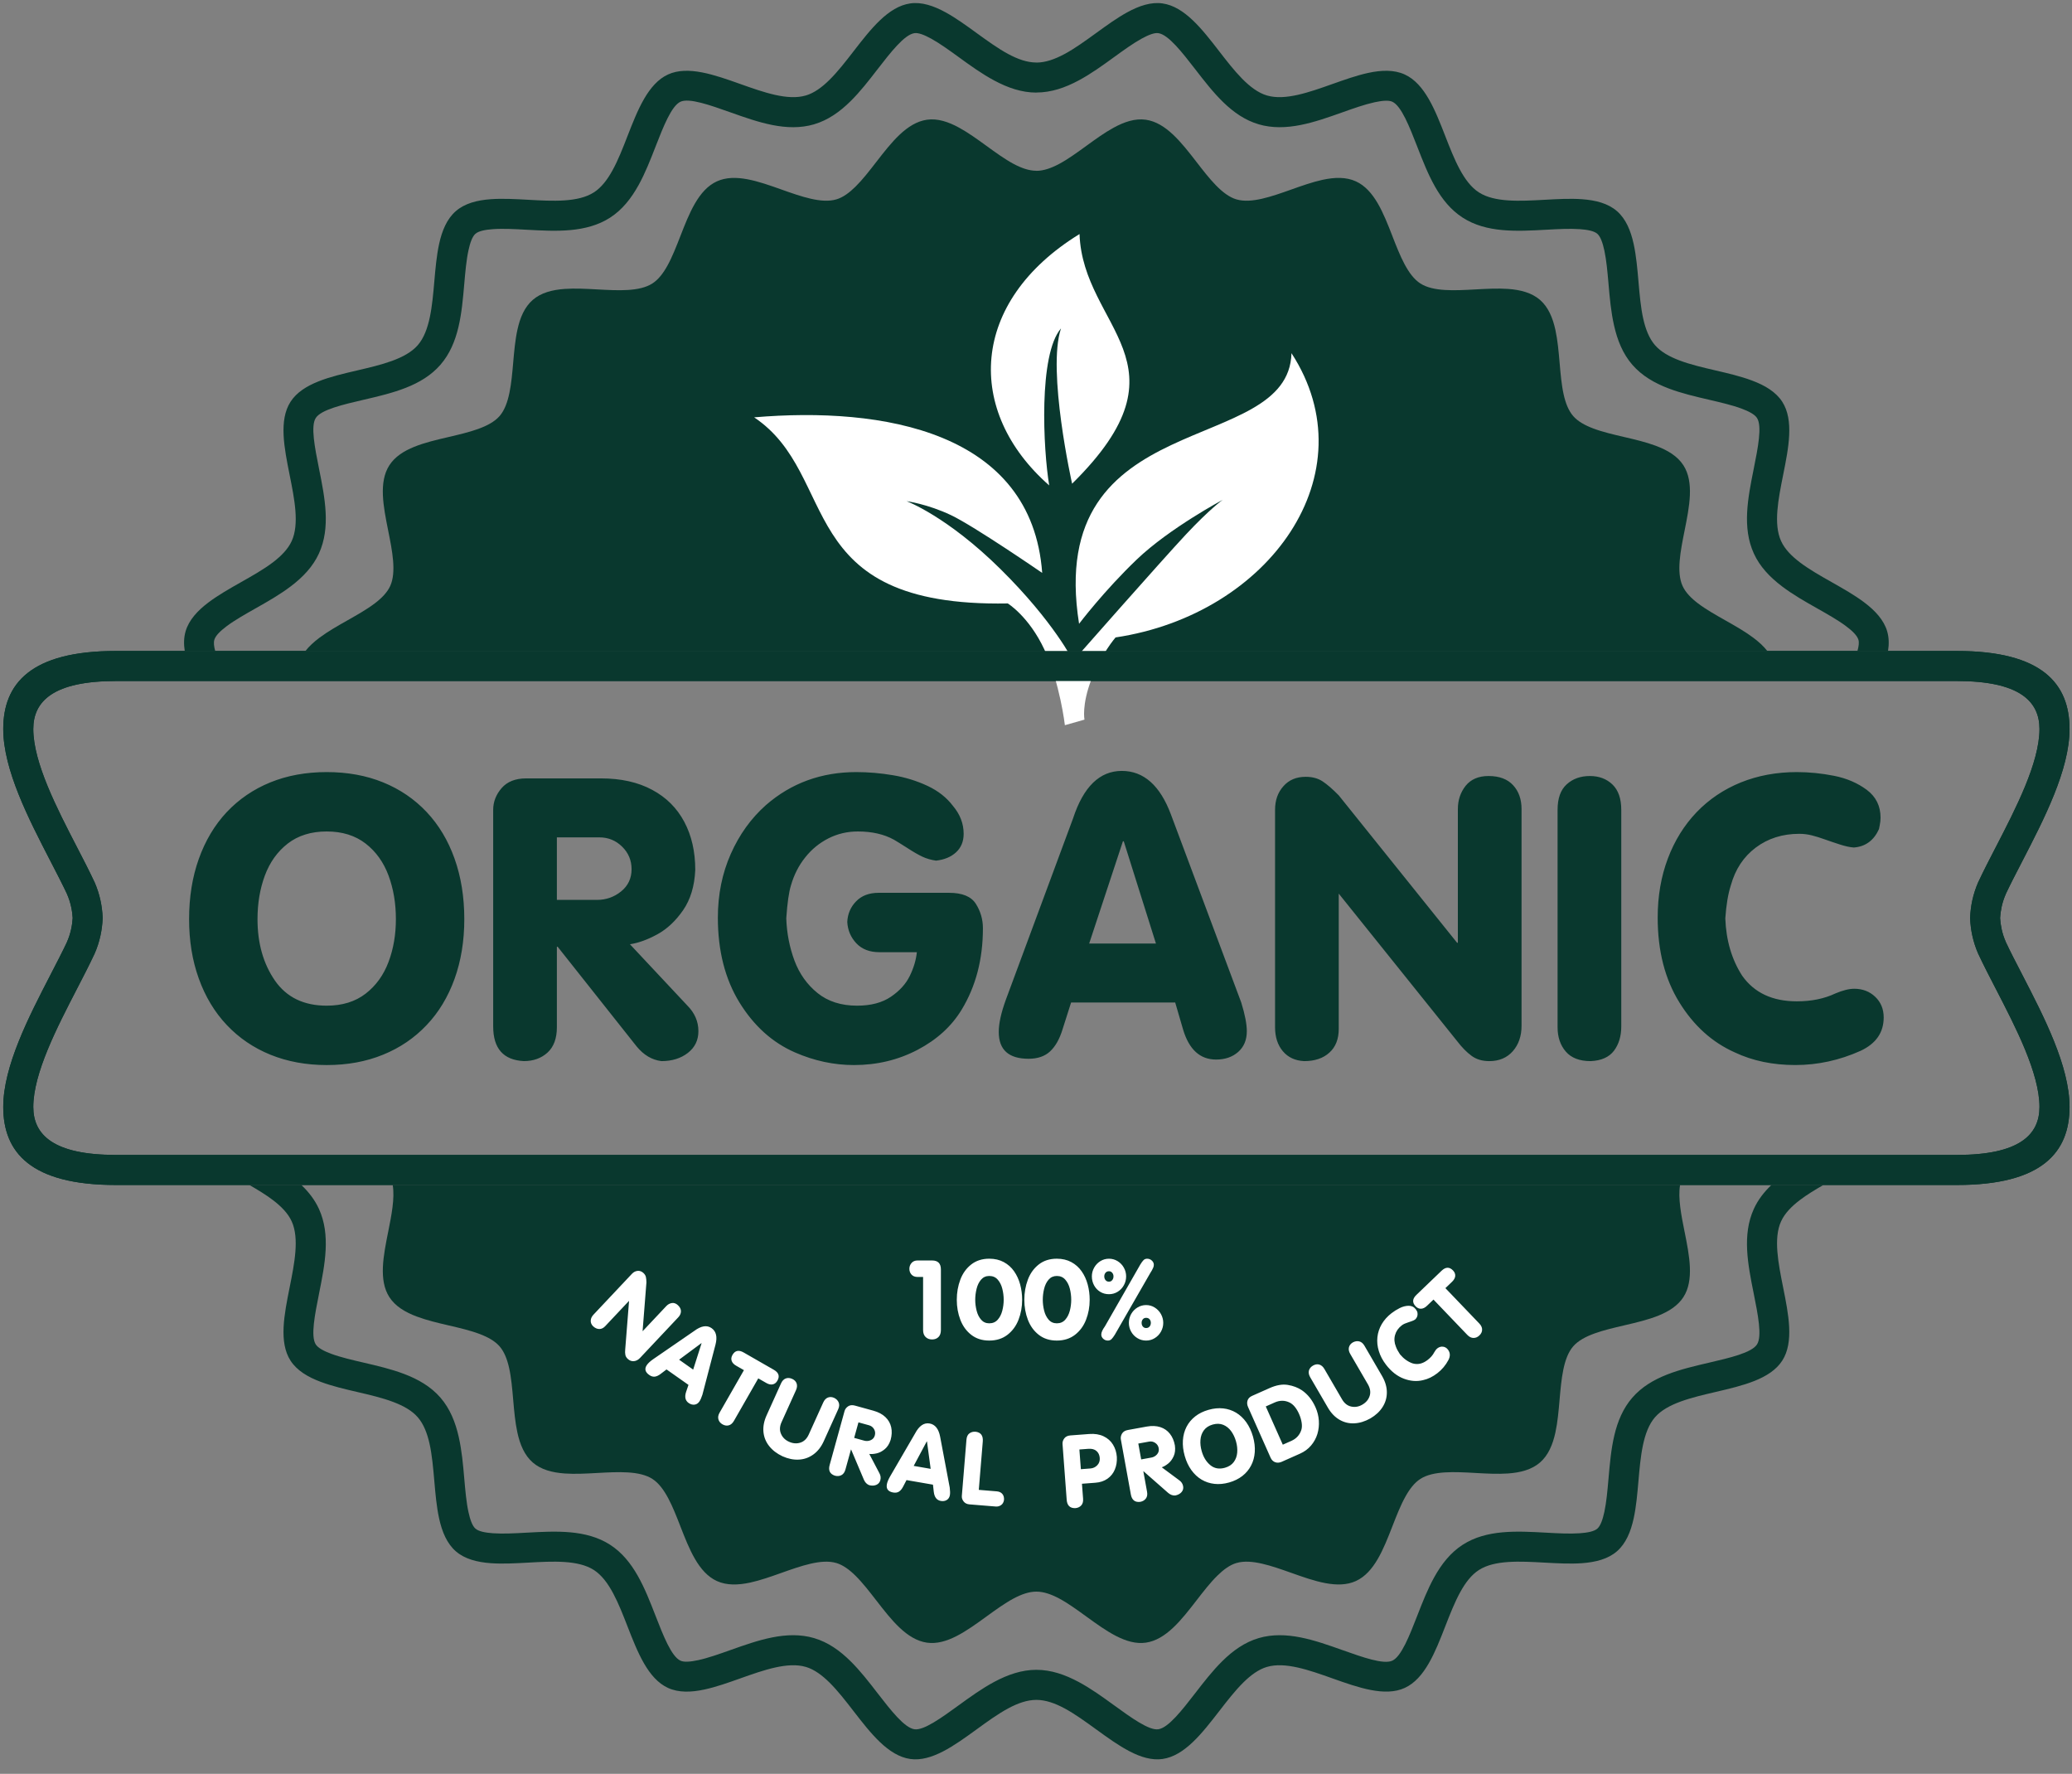
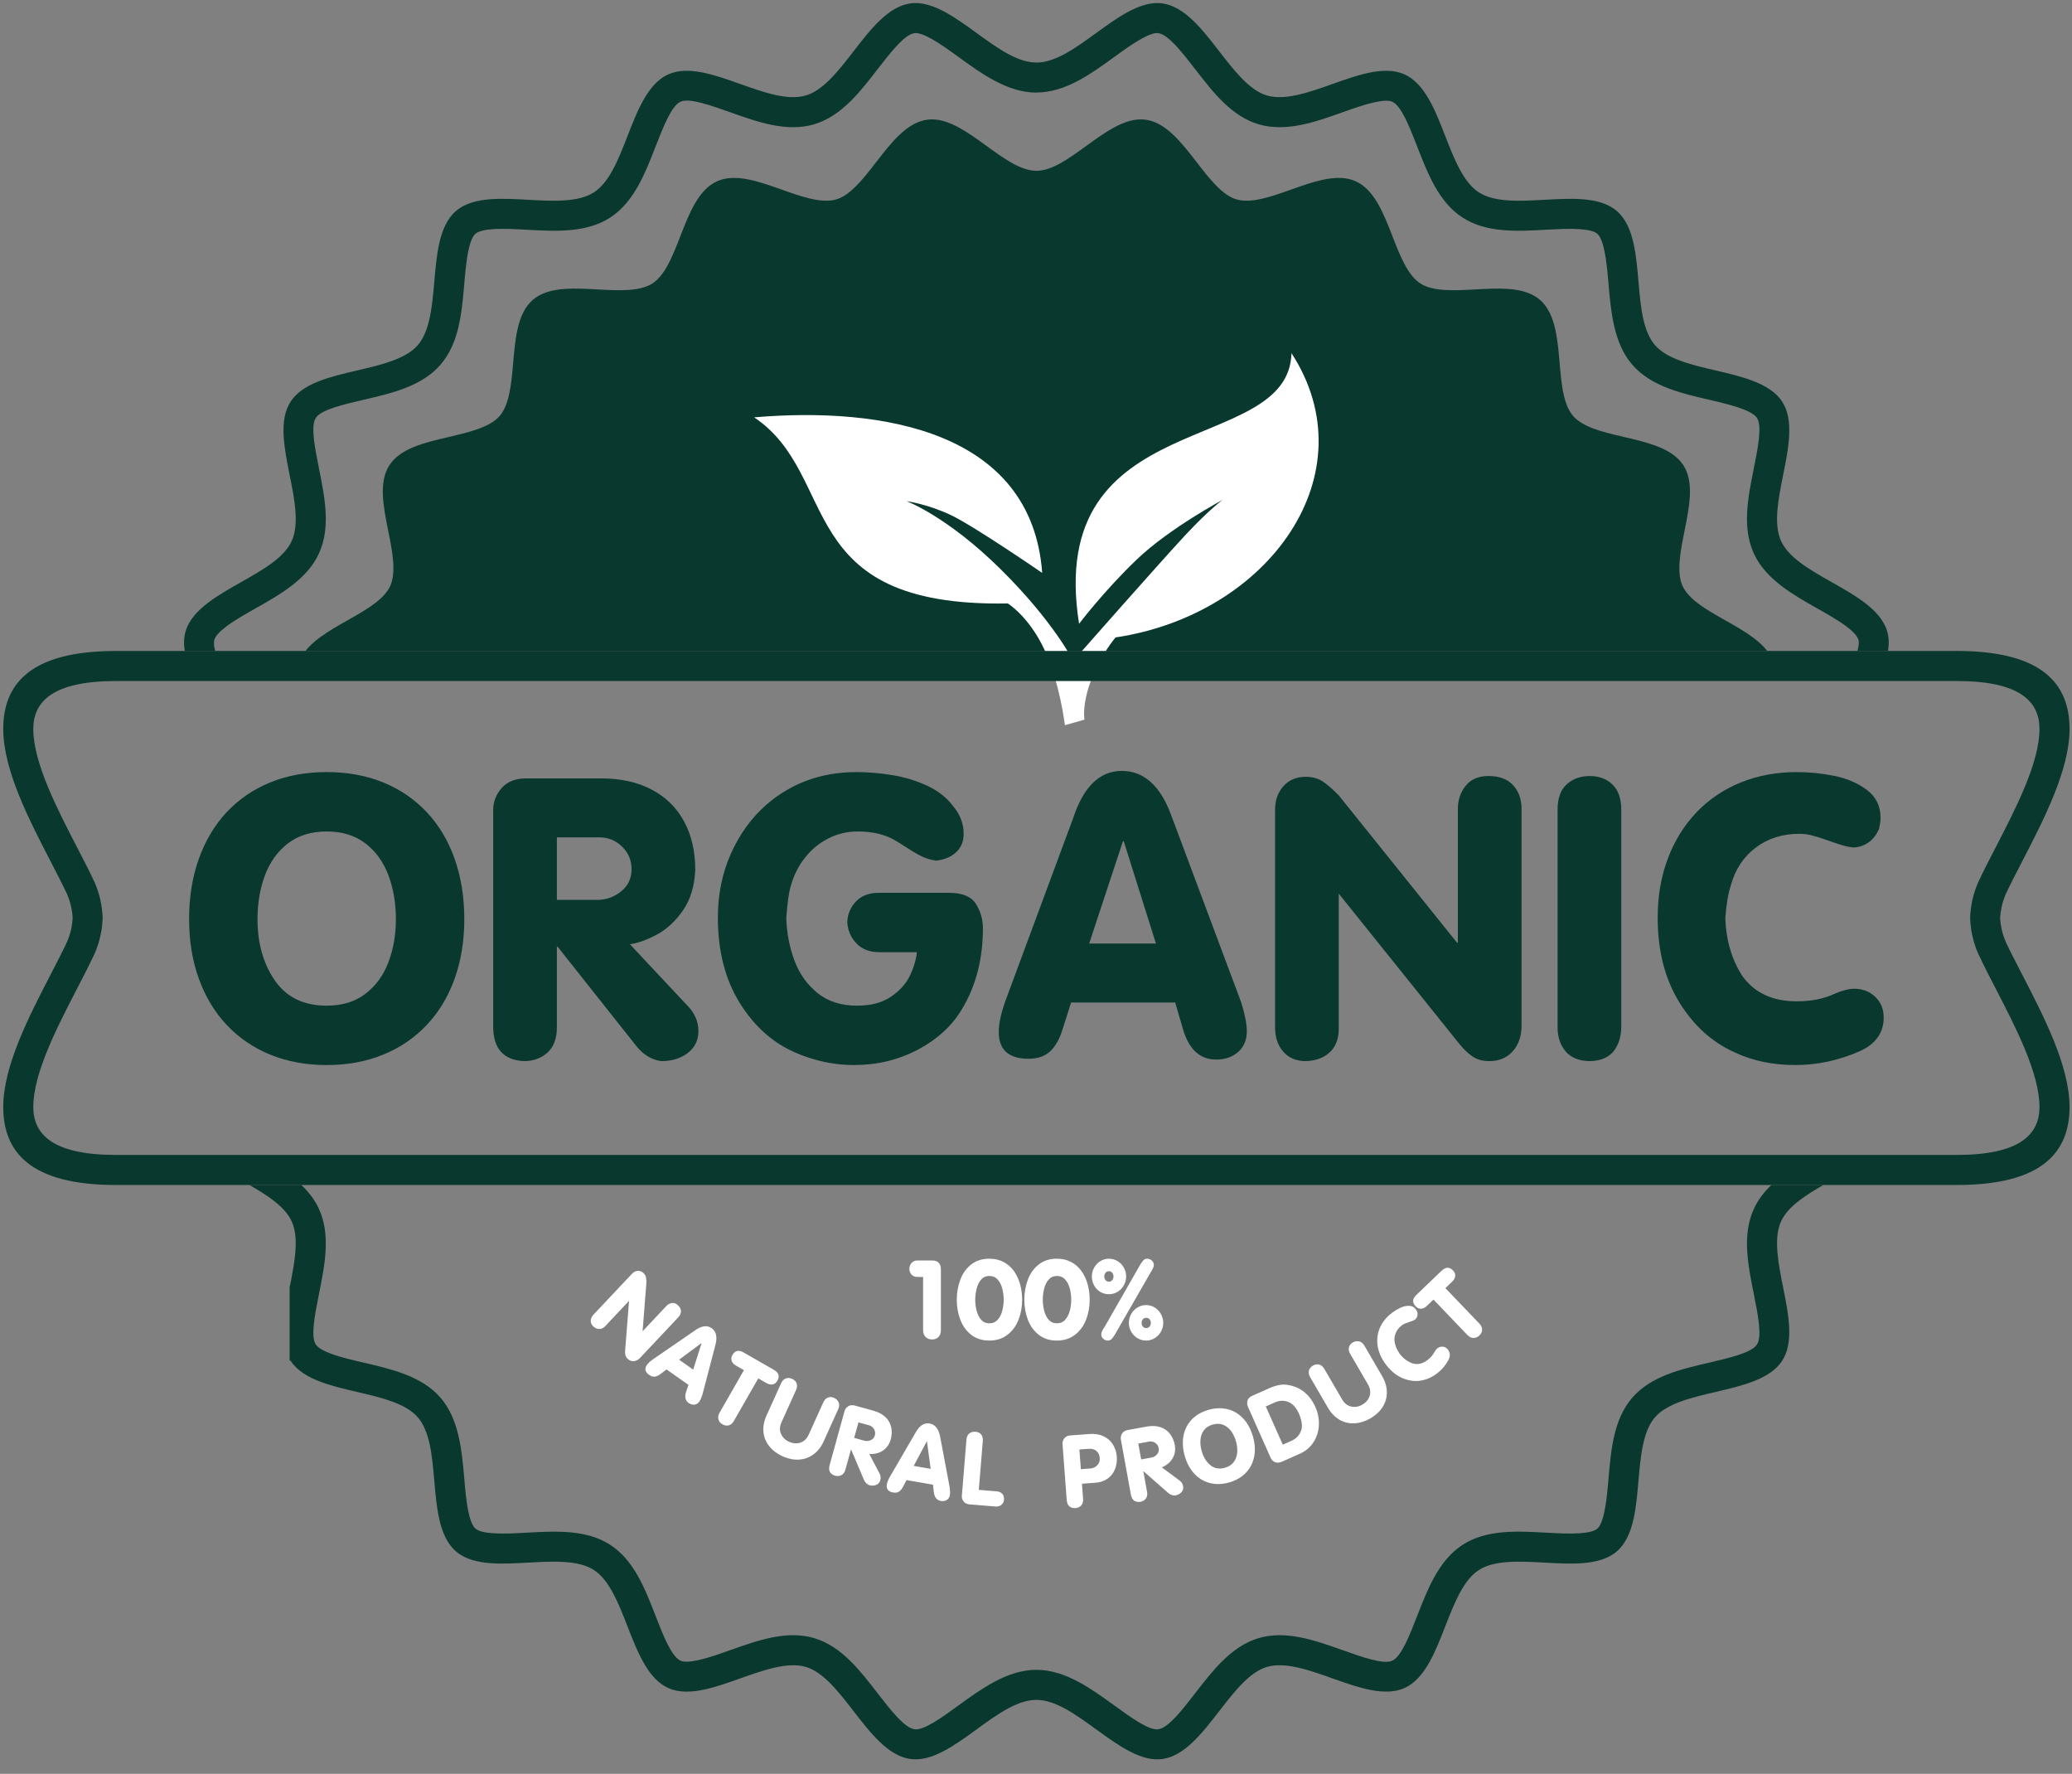
<svg xmlns="http://www.w3.org/2000/svg" fill="none" viewBox="0 0 118 101" height="101" width="118">
  <rect x="0" y="0" width="118" height="101" fill="#808080" stroke="none" />
-   <path fill="#09382E" d="M17.162 67.471C17.579 67.867 17.926 68.313 18.163 68.831C18.84 70.309 18.501 72.001 18.173 73.637L18.172 73.637V73.637L18.172 73.641V73.645C17.932 74.844 17.683 76.084 17.983 76.549C18.115 76.753 18.444 76.927 18.869 77.085C19.387 77.278 20.061 77.435 20.725 77.589C21.499 77.769 22.286 77.953 23.02 78.232C23.819 78.536 24.538 78.95 25.084 79.579C25.628 80.207 25.936 80.979 26.125 81.817C26.302 82.602 26.372 83.399 26.44 84.183C26.498 84.854 26.558 85.537 26.678 86.088C26.774 86.531 26.899 86.882 27.078 87.038C27.258 87.194 27.621 87.267 28.072 87.3C28.645 87.341 29.324 87.304 29.991 87.267H29.994H29.995V87.267C31.661 87.175 33.385 87.08 34.745 87.955C36.097 88.827 36.722 90.43 37.326 91.981L37.327 91.984L37.328 91.987C37.775 93.134 38.237 94.319 38.754 94.556C38.964 94.652 39.332 94.619 39.773 94.523C40.328 94.402 40.967 94.175 41.595 93.952L41.598 93.951C43.175 93.391 44.804 92.813 46.367 93.271L46.366 93.272C47.157 93.504 47.827 93.983 48.432 94.579C48.988 95.127 49.48 95.762 49.962 96.387L49.966 96.392C50.723 97.37 51.505 98.379 52.079 98.461C52.611 98.537 53.626 97.801 54.606 97.09L54.606 97.09C55.25 96.623 55.905 96.148 56.622 95.763C57.389 95.353 58.184 95.076 59.022 95.076C59.86 95.076 60.655 95.353 61.422 95.763C62.14 96.147 62.794 96.623 63.438 97.09L63.439 97.09C64.42 97.802 65.434 98.537 65.965 98.461C66.54 98.379 67.321 97.37 68.078 96.392L68.082 96.387C68.565 95.762 69.057 95.127 69.613 94.579C70.218 93.983 70.888 93.504 71.678 93.272L71.678 93.271C73.24 92.813 74.87 93.391 76.446 93.951L76.45 93.952V93.952H76.451C77.602 94.361 78.792 94.784 79.291 94.556C79.807 94.319 80.269 93.134 80.716 91.987L80.717 91.984C81.005 91.245 81.298 90.493 81.679 89.805C82.094 89.057 82.605 88.404 83.3 87.956C84.659 87.08 86.382 87.175 88.049 87.267V87.267H88.051H88.054C88.721 87.304 89.399 87.341 89.972 87.3C90.424 87.268 90.787 87.194 90.967 87.038C91.146 86.882 91.271 86.532 91.367 86.089C91.487 85.537 91.546 84.854 91.605 84.183V84.183C91.749 82.522 91.899 80.804 92.96 79.58C94.02 78.359 95.697 77.968 97.318 77.59H97.32V77.59H97.32C98.518 77.311 99.757 77.022 100.061 76.549C100.361 76.084 100.112 74.842 99.872 73.642L99.875 73.641L99.874 73.637H99.871C99.543 72.001 99.205 70.31 99.882 68.831C100.118 68.312 100.466 67.867 100.882 67.471H103.841C103.362 67.746 102.898 68.028 102.507 68.325C102.032 68.686 101.642 69.081 101.433 69.539C100.99 70.508 101.274 71.928 101.549 73.303L101.548 73.303L101.55 73.308C101.857 74.84 102.174 76.423 101.499 77.472C100.817 78.529 99.236 78.898 97.708 79.254L97.707 79.255H97.705L97.706 79.255C96.347 79.572 94.942 79.899 94.251 80.696C93.556 81.498 93.43 82.937 93.309 84.33V84.33C93.246 85.051 93.183 85.785 93.038 86.45C92.87 87.223 92.589 87.89 92.083 88.329C91.58 88.765 90.881 88.948 90.093 89.005C89.427 89.053 88.687 89.012 87.96 88.972L87.959 88.972H87.956C86.561 88.895 85.119 88.816 84.222 89.394C83.797 89.668 83.46 90.111 83.17 90.635C82.846 91.219 82.575 91.915 82.308 92.599L82.307 92.602C81.736 94.068 81.145 95.582 79.999 96.107C78.869 96.624 77.351 96.085 75.882 95.564L75.883 95.564H75.881L75.878 95.562C74.556 95.093 73.188 94.608 72.159 94.909H72.156C71.679 95.049 71.234 95.377 70.809 95.796C70.335 96.264 69.88 96.852 69.433 97.43L69.428 97.436C68.462 98.684 67.463 99.974 66.206 100.153C64.991 100.327 63.692 99.385 62.436 98.474L62.435 98.474C61.825 98.031 61.205 97.581 60.62 97.268C60.084 96.981 59.548 96.788 59.022 96.788C58.495 96.788 57.96 96.981 57.424 97.268C56.839 97.581 56.218 98.031 55.609 98.474L55.609 98.474C54.353 99.385 53.055 100.327 51.838 100.153C50.581 99.973 49.582 98.684 48.616 97.436L48.611 97.43C48.164 96.852 47.709 96.264 47.235 95.796C46.81 95.378 46.365 95.049 45.888 94.909H45.885C44.856 94.608 43.488 95.093 42.166 95.562L42.162 95.564C41.48 95.806 40.787 96.052 40.133 96.194C39.366 96.362 38.648 96.383 38.044 96.107C36.898 95.582 36.308 94.068 35.736 92.602L35.735 92.599L35.734 92.597C35.23 91.303 34.709 89.965 33.822 89.393C32.925 88.816 31.482 88.895 30.088 88.972H30.084H30.084V88.972C29.357 89.013 28.617 89.053 27.951 89.005C27.163 88.948 26.464 88.765 25.961 88.329C25.455 87.89 25.174 87.223 25.006 86.45C24.861 85.785 24.797 85.052 24.735 84.331C24.67 83.587 24.604 82.831 24.46 82.192C24.327 81.605 24.127 81.082 23.793 80.697C23.463 80.316 22.974 80.045 22.411 79.831C21.782 79.591 21.053 79.421 20.337 79.255C19.636 79.092 18.924 78.926 18.273 78.683C17.528 78.406 16.907 78.033 16.545 77.472C15.87 76.425 16.187 74.842 16.493 73.312H16.494L16.494 73.311L16.495 73.307V73.303C16.77 71.929 17.054 70.509 16.611 69.54C16.402 69.082 16.012 68.686 15.537 68.326C15.146 68.029 14.681 67.747 14.203 67.471H17.162V67.471Z" />
+   <path fill="#09382E" d="M17.162 67.471C17.579 67.867 17.926 68.313 18.163 68.831C18.84 70.309 18.501 72.001 18.173 73.637L18.172 73.637V73.637L18.172 73.641V73.645C17.932 74.844 17.683 76.084 17.983 76.549C18.115 76.753 18.444 76.927 18.869 77.085C19.387 77.278 20.061 77.435 20.725 77.589C21.499 77.769 22.286 77.953 23.02 78.232C23.819 78.536 24.538 78.95 25.084 79.579C25.628 80.207 25.936 80.979 26.125 81.817C26.302 82.602 26.372 83.399 26.44 84.183C26.498 84.854 26.558 85.537 26.678 86.088C26.774 86.531 26.899 86.882 27.078 87.038C27.258 87.194 27.621 87.267 28.072 87.3C28.645 87.341 29.324 87.304 29.991 87.267H29.994H29.995V87.267C31.661 87.175 33.385 87.08 34.745 87.955C36.097 88.827 36.722 90.43 37.326 91.981L37.327 91.984L37.328 91.987C37.775 93.134 38.237 94.319 38.754 94.556C38.964 94.652 39.332 94.619 39.773 94.523C40.328 94.402 40.967 94.175 41.595 93.952L41.598 93.951C43.175 93.391 44.804 92.813 46.367 93.271L46.366 93.272C47.157 93.504 47.827 93.983 48.432 94.579C48.988 95.127 49.48 95.762 49.962 96.387L49.966 96.392C50.723 97.37 51.505 98.379 52.079 98.461C52.611 98.537 53.626 97.801 54.606 97.09L54.606 97.09C55.25 96.623 55.905 96.148 56.622 95.763C57.389 95.353 58.184 95.076 59.022 95.076C59.86 95.076 60.655 95.353 61.422 95.763C62.14 96.147 62.794 96.623 63.438 97.09L63.439 97.09C64.42 97.802 65.434 98.537 65.965 98.461C66.54 98.379 67.321 97.37 68.078 96.392L68.082 96.387C68.565 95.762 69.057 95.127 69.613 94.579C70.218 93.983 70.888 93.504 71.678 93.272L71.678 93.271C73.24 92.813 74.87 93.391 76.446 93.951L76.45 93.952V93.952H76.451C77.602 94.361 78.792 94.784 79.291 94.556C79.807 94.319 80.269 93.134 80.716 91.987L80.717 91.984C81.005 91.245 81.298 90.493 81.679 89.805C82.094 89.057 82.605 88.404 83.3 87.956C84.659 87.08 86.382 87.175 88.049 87.267V87.267H88.051H88.054C88.721 87.304 89.399 87.341 89.972 87.3C90.424 87.268 90.787 87.194 90.967 87.038C91.146 86.882 91.271 86.532 91.367 86.089C91.487 85.537 91.546 84.854 91.605 84.183V84.183C91.749 82.522 91.899 80.804 92.96 79.58C94.02 78.359 95.697 77.968 97.318 77.59H97.32V77.59H97.32C98.518 77.311 99.757 77.022 100.061 76.549C100.361 76.084 100.112 74.842 99.872 73.642L99.875 73.641L99.874 73.637H99.871C99.543 72.001 99.205 70.31 99.882 68.831C100.118 68.312 100.466 67.867 100.882 67.471H103.841C103.362 67.746 102.898 68.028 102.507 68.325C102.032 68.686 101.642 69.081 101.433 69.539C100.99 70.508 101.274 71.928 101.549 73.303L101.548 73.303L101.55 73.308C101.857 74.84 102.174 76.423 101.499 77.472C100.817 78.529 99.236 78.898 97.708 79.254L97.707 79.255H97.705L97.706 79.255C96.347 79.572 94.942 79.899 94.251 80.696C93.556 81.498 93.43 82.937 93.309 84.33V84.33C93.246 85.051 93.183 85.785 93.038 86.45C92.87 87.223 92.589 87.89 92.083 88.329C91.58 88.765 90.881 88.948 90.093 89.005C89.427 89.053 88.687 89.012 87.96 88.972L87.959 88.972H87.956C86.561 88.895 85.119 88.816 84.222 89.394C83.797 89.668 83.46 90.111 83.17 90.635C82.846 91.219 82.575 91.915 82.308 92.599L82.307 92.602C81.736 94.068 81.145 95.582 79.999 96.107C78.869 96.624 77.351 96.085 75.882 95.564L75.883 95.564H75.881L75.878 95.562C74.556 95.093 73.188 94.608 72.159 94.909H72.156C71.679 95.049 71.234 95.377 70.809 95.796C70.335 96.264 69.88 96.852 69.433 97.43L69.428 97.436C68.462 98.684 67.463 99.974 66.206 100.153C64.991 100.327 63.692 99.385 62.436 98.474L62.435 98.474C61.825 98.031 61.205 97.581 60.62 97.268C60.084 96.981 59.548 96.788 59.022 96.788C58.495 96.788 57.96 96.981 57.424 97.268C56.839 97.581 56.218 98.031 55.609 98.474L55.609 98.474C54.353 99.385 53.055 100.327 51.838 100.153C50.581 99.973 49.582 98.684 48.616 97.436L48.611 97.43C48.164 96.852 47.709 96.264 47.235 95.796C46.81 95.378 46.365 95.049 45.888 94.909H45.885C44.856 94.608 43.488 95.093 42.166 95.562L42.162 95.564C41.48 95.806 40.787 96.052 40.133 96.194C39.366 96.362 38.648 96.383 38.044 96.107C36.898 95.582 36.308 94.068 35.736 92.602L35.735 92.599L35.734 92.597C35.23 91.303 34.709 89.965 33.822 89.393C32.925 88.816 31.482 88.895 30.088 88.972H30.084H30.084V88.972C29.357 89.013 28.617 89.053 27.951 89.005C27.163 88.948 26.464 88.765 25.961 88.329C25.455 87.89 25.174 87.223 25.006 86.45C24.861 85.785 24.797 85.052 24.735 84.331C24.67 83.587 24.604 82.831 24.46 82.192C24.327 81.605 24.127 81.082 23.793 80.697C23.463 80.316 22.974 80.045 22.411 79.831C21.782 79.591 21.053 79.421 20.337 79.255C19.636 79.092 18.924 78.926 18.273 78.683C17.528 78.406 16.907 78.033 16.545 77.472H16.494L16.494 73.311L16.495 73.307V73.303C16.77 71.929 17.054 70.509 16.611 69.54C16.402 69.082 16.012 68.686 15.537 68.326C15.146 68.029 14.681 67.747 14.203 67.471H17.162V67.471Z" />
  <path fill="#09382E" d="M17.983 23.798C17.683 24.263 17.931 25.501 18.171 26.7L18.168 26.7L18.169 26.706L18.172 26.709L18.173 26.711L18.173 26.71C18.501 28.347 18.84 30.038 18.163 31.516C17.82 32.265 17.248 32.862 16.567 33.379C15.935 33.859 15.24 34.252 14.558 34.638C13.966 34.973 13.364 35.313 12.912 35.652C12.546 35.926 12.277 36.19 12.207 36.428L12.206 36.428C12.16 36.59 12.184 36.809 12.256 37.066H10.522C10.46 36.678 10.466 36.303 10.569 35.95V35.947C10.758 35.302 11.251 34.766 11.889 34.288C12.441 33.875 13.084 33.511 13.715 33.154C14.359 32.79 15.014 32.419 15.538 32.022C16.012 31.661 16.402 31.266 16.612 30.807C17.055 29.84 16.771 28.419 16.495 27.045V27.041L16.494 27.037L16.497 27.036L16.496 27.034H16.493C16.187 25.504 15.87 23.923 16.546 22.876C17.227 21.818 18.808 21.449 20.336 21.093L20.337 21.093H20.339V21.092C21.698 20.776 23.102 20.448 23.794 19.651C24.488 18.85 24.614 17.41 24.735 16.018L24.735 16.017C24.798 15.296 24.862 14.562 25.006 13.897C25.174 13.124 25.456 12.457 25.962 12.019C26.465 11.582 27.163 11.399 27.952 11.342C28.618 11.294 29.357 11.335 30.084 11.375L30.09 11.376C31.484 11.452 32.925 11.531 33.822 10.953C34.247 10.68 34.584 10.236 34.874 9.713C35.199 9.128 35.47 8.432 35.736 7.748L35.737 7.745C36.308 6.28 36.899 4.765 38.045 4.24C39.175 3.723 40.693 4.262 42.161 4.783L42.163 4.785L42.163 4.784L42.166 4.785C43.489 5.255 44.856 5.74 45.885 5.438H45.888C46.365 5.298 46.81 4.97 47.235 4.551C47.71 4.083 48.165 3.495 48.612 2.918L48.617 2.911C49.583 1.663 50.581 0.374 51.838 0.195C52.486 0.102 53.165 0.326 53.852 0.703C54.44 1.025 55.029 1.453 55.609 1.874C56.219 2.316 56.839 2.766 57.424 3.079C57.96 3.366 58.495 3.56 59.022 3.56V3.563C59.544 3.563 60.08 3.368 60.62 3.079C61.205 2.766 61.825 2.316 62.435 1.874C63.015 1.453 63.605 1.025 64.192 0.703C64.879 0.326 65.558 0.102 66.206 0.195C67.463 0.374 68.463 1.665 69.43 2.914L69.432 2.918L69.432 2.918L69.433 2.919C70.28 4.013 71.155 5.145 72.156 5.438H72.159C73.188 5.74 74.556 5.254 75.878 4.785L75.881 4.784C76.563 4.542 77.257 4.296 77.91 4.153C78.677 3.986 79.395 3.965 79.999 4.241C81.144 4.765 81.735 6.277 82.305 7.741L82.307 7.741L82.308 7.745V7.748L82.309 7.752C82.814 9.046 83.335 10.383 84.222 10.954C85.119 11.532 86.561 11.453 87.956 11.376H87.959H87.96C88.687 11.336 89.426 11.294 90.093 11.343C90.881 11.399 91.58 11.582 92.083 12.019C92.589 12.458 92.87 13.125 93.038 13.898C93.183 14.563 93.247 15.296 93.31 16.017C93.374 16.761 93.44 17.517 93.584 18.156C93.717 18.743 93.917 19.266 94.251 19.651C94.581 20.032 95.07 20.303 95.633 20.517C96.262 20.757 96.991 20.927 97.707 21.093C98.408 21.256 99.12 21.422 99.771 21.665C100.516 21.942 101.137 22.315 101.499 22.876C102.174 23.924 101.858 25.505 101.551 27.035L101.55 27.041L101.549 27.046C101.274 28.42 100.99 29.84 101.433 30.808C101.642 31.267 102.032 31.662 102.507 32.022C103.03 32.42 103.685 32.791 104.329 33.155C104.961 33.512 105.604 33.876 106.155 34.289C106.793 34.767 107.286 35.303 107.475 35.947V35.95C107.578 36.301 107.585 36.676 107.523 37.066H105.781C105.855 36.805 105.883 36.585 105.838 36.428L105.837 36.428C105.767 36.19 105.498 35.926 105.132 35.653C104.681 35.314 104.078 34.974 103.487 34.639C102.804 34.253 102.109 33.86 101.477 33.38C100.796 32.862 100.224 32.266 99.882 31.517C99.205 30.039 99.543 28.348 99.871 26.712L99.872 26.707L99.873 26.701C100.113 25.503 100.361 24.264 100.061 23.799C99.93 23.595 99.6 23.421 99.176 23.263C98.658 23.07 97.983 22.913 97.32 22.758C96.546 22.578 95.758 22.395 95.025 22.116C94.226 21.811 93.506 21.398 92.96 20.768C92.416 20.141 92.109 19.369 91.92 18.531C91.742 17.746 91.673 16.949 91.605 16.165C91.546 15.494 91.487 14.811 91.367 14.26C91.27 13.816 91.146 13.466 90.966 13.31C90.787 13.154 90.423 13.081 89.972 13.048C89.399 13.007 88.721 13.044 88.054 13.081H88.05H88.049C86.383 13.173 84.659 13.268 83.3 12.392C81.948 11.521 81.323 9.919 80.719 8.368L80.719 8.367L80.718 8.367L80.716 8.363V8.36C80.269 7.213 79.807 6.029 79.291 5.792C79.08 5.696 78.713 5.729 78.272 5.825C77.716 5.946 77.078 6.173 76.45 6.396L76.447 6.397C74.871 6.957 73.24 7.535 71.678 7.077L71.678 7.076C70.143 6.625 69.096 5.271 68.083 3.962L68.084 3.962L68.082 3.961L68.08 3.958C67.323 2.98 66.54 1.969 65.965 1.887C65.74 1.855 65.403 1.988 65.014 2.201C64.525 2.47 63.977 2.867 63.438 3.258C62.795 3.725 62.14 4.2 61.423 4.584C60.659 4.993 59.865 5.268 59.022 5.268V5.272C58.184 5.272 57.389 4.995 56.622 4.584C55.905 4.2 55.25 3.725 54.607 3.258C54.068 2.868 53.52 2.47 53.031 2.201C52.642 1.988 52.305 1.855 52.08 1.887C51.505 1.969 50.724 2.978 49.967 3.955L49.962 3.961C49.48 4.586 48.988 5.221 48.432 5.769C47.827 6.365 47.157 6.843 46.366 7.076L46.367 7.077C44.805 7.535 43.175 6.957 41.599 6.397L41.595 6.396L41.594 6.395L41.593 6.395C40.442 5.987 39.252 5.564 38.754 5.792C38.238 6.029 37.776 7.214 37.328 8.361L37.327 8.364C37.039 9.103 36.746 9.855 36.365 10.543C35.95 11.291 35.44 11.944 34.745 12.392C33.386 13.267 31.663 13.173 29.996 13.081L29.991 13.081C29.324 13.044 28.645 13.006 28.072 13.048C27.621 13.08 27.258 13.154 27.078 13.31C26.898 13.465 26.774 13.816 26.678 14.259C26.558 14.811 26.498 15.493 26.44 16.165V16.166C26.296 17.827 26.146 19.544 25.084 20.768C24.025 21.988 22.348 22.38 20.727 22.758H20.725L20.725 22.758L20.724 22.758C19.526 23.037 18.287 23.326 17.983 23.798Z" />
-   <path fill="#09382E" d="M95.679 67.471C95.554 68.224 95.748 69.191 95.936 70.133L95.933 70.134L95.934 70.137L95.934 70.138L95.938 70.137C96.209 71.492 96.489 72.893 95.87 73.854C95.246 74.823 93.849 75.149 92.498 75.464L92.498 75.465L92.498 75.465L92.497 75.465H92.493C91.344 75.733 90.155 76.01 89.592 76.659C89.026 77.312 88.92 78.53 88.817 79.709V79.709C88.763 80.337 88.707 80.976 88.58 81.561C88.428 82.261 88.17 82.867 87.702 83.272C87.236 83.676 86.601 83.845 85.888 83.896C85.303 83.938 84.658 83.903 84.024 83.868L84.021 83.867C82.841 83.802 81.621 83.735 80.889 84.207C80.547 84.427 80.272 84.791 80.034 85.222C79.758 85.718 79.526 86.314 79.298 86.9L79.297 86.902C78.792 88.199 78.269 89.539 77.219 90.02C76.183 90.495 74.84 90.018 73.541 89.556L73.54 89.556L73.537 89.555C72.418 89.158 71.261 88.747 70.422 88.993H70.418C70.036 89.105 69.673 89.375 69.323 89.72C68.92 90.117 68.53 90.621 68.147 91.116L68.144 91.12C67.289 92.225 66.405 93.366 65.254 93.53C64.139 93.69 62.99 92.856 61.878 92.05L61.878 92.05H61.877C61.354 91.67 60.821 91.283 60.327 91.019C59.886 90.783 59.447 90.624 59.022 90.624C58.596 90.624 58.158 90.783 57.717 91.019C57.223 91.283 56.69 91.67 56.166 92.05V92.05C55.055 92.856 53.907 93.69 52.79 93.53C51.639 93.366 50.756 92.225 49.901 91.12L49.897 91.116C49.514 90.621 49.124 90.117 48.722 89.72C48.372 89.375 48.008 89.106 47.626 88.993H47.622C46.783 88.747 45.626 89.158 44.507 89.555L44.504 89.556C43.909 89.767 43.305 89.982 42.731 90.107C42.037 90.258 41.384 90.276 40.824 90.02C39.774 89.539 39.252 88.199 38.746 86.903L38.745 86.9L38.745 86.898C38.318 85.804 37.877 84.673 37.154 84.207C36.423 83.736 35.203 83.803 34.023 83.868H34.019V83.868C33.386 83.903 32.741 83.939 32.156 83.897C31.443 83.845 30.807 83.677 30.342 83.273C29.874 82.867 29.616 82.261 29.464 81.562C29.337 80.976 29.281 80.337 29.227 79.71C29.172 79.071 29.115 78.421 28.993 77.883C28.884 77.399 28.721 76.97 28.452 76.66C28.187 76.355 27.786 76.134 27.322 75.957C26.788 75.754 26.164 75.608 25.55 75.466C24.941 75.324 24.322 75.18 23.747 74.965C23.073 74.715 22.508 74.374 22.174 73.855C21.555 72.895 21.835 71.495 22.106 70.141L22.107 70.141L22.107 70.14L22.111 70.137L22.111 70.134L22.108 70.133C22.296 69.191 22.49 68.224 22.365 67.471H59.022H95.679V67.471Z" />
  <path fill="#09382E" d="M22.106 30.205C21.835 28.851 21.555 27.452 22.174 26.492C22.798 25.524 24.195 25.197 25.546 24.883L25.546 24.882L25.547 24.882H25.552V24.881C26.701 24.613 27.889 24.336 28.453 23.687C29.018 23.035 29.125 21.817 29.227 20.639L29.228 20.638H29.227C29.282 20.01 29.337 19.371 29.465 18.785C29.616 18.086 29.874 17.48 30.342 17.074C30.808 16.67 31.443 16.502 32.156 16.451C32.741 16.409 33.386 16.444 34.02 16.479L34.024 16.479C35.204 16.544 36.423 16.611 37.154 16.139C37.497 15.919 37.771 15.555 38.011 15.124C38.285 14.629 38.517 14.033 38.746 13.446L38.747 13.444C39.252 12.147 39.775 10.807 40.825 10.327C41.861 9.852 43.204 10.329 44.502 10.79L44.504 10.791H44.508L44.511 10.792L44.51 10.793C45.628 11.19 46.784 11.599 47.622 11.354H47.626C48.008 11.242 48.371 10.972 48.721 10.627C49.124 10.23 49.514 9.726 49.897 9.231V9.227L49.901 9.222L49.903 9.224C50.757 8.12 51.64 6.981 52.79 6.817C53.39 6.731 54.009 6.933 54.631 7.275C55.148 7.558 55.662 7.931 56.167 8.297C56.691 8.677 57.224 9.064 57.717 9.328C58.158 9.564 58.596 9.723 59.022 9.723V9.727C59.443 9.727 59.883 9.566 60.328 9.328C60.821 9.064 61.354 8.677 61.878 8.297C62.382 7.931 62.896 7.558 63.413 7.275C64.035 6.933 64.654 6.731 65.254 6.817C66.405 6.981 67.289 8.123 68.145 9.228L68.147 9.231L68.148 9.232C68.864 10.158 69.604 11.116 70.418 11.354H70.422C71.261 11.6 72.418 11.189 73.538 10.792L73.538 10.793L73.54 10.791C74.135 10.58 74.739 10.365 75.313 10.24C76.007 10.089 76.66 10.071 77.219 10.327C78.269 10.807 78.791 12.145 79.296 13.44L79.297 13.44L79.298 13.443V13.447L79.299 13.45C79.726 14.544 80.166 15.674 80.889 16.14C81.621 16.611 82.841 16.544 84.021 16.479H84.024C84.658 16.444 85.303 16.409 85.888 16.451C86.601 16.502 87.236 16.671 87.702 17.074C88.17 17.48 88.428 18.087 88.58 18.786C88.707 19.371 88.763 20.01 88.818 20.638C88.873 21.277 88.93 21.927 89.051 22.465C89.16 22.949 89.323 23.377 89.592 23.688C89.857 23.993 90.258 24.214 90.723 24.391C91.256 24.594 91.881 24.739 92.494 24.882C93.103 25.024 93.722 25.168 94.297 25.382C94.971 25.633 95.536 25.974 95.87 26.493C96.489 27.454 96.209 28.852 95.938 30.206L95.938 30.206L95.937 30.207L95.934 30.211L95.933 30.215L95.936 30.215C95.704 31.378 95.463 32.58 95.824 33.368C95.993 33.737 96.312 34.06 96.703 34.357C97.145 34.693 97.708 35.011 98.26 35.324C98.811 35.635 99.37 35.951 99.856 36.315C100.165 36.547 100.436 36.794 100.649 37.065H59.022H17.395C17.608 36.794 17.88 36.546 18.188 36.315C18.674 35.951 19.234 35.635 19.784 35.324C20.337 35.011 20.899 34.693 21.341 34.357C21.732 34.06 22.052 33.737 22.221 33.368C22.581 32.58 22.341 31.378 22.108 30.215V30.211L22.107 30.207L22.11 30.206L22.11 30.205H22.106V30.205Z" />
-   <path fill="#09382E" d="M6.599 37.065H59.022H111.446C116.306 37.065 117.86 38.935 117.86 41.508C117.86 43.831 116.405 46.644 115.171 49.031C114.816 49.716 114.481 50.365 114.228 50.904L114.23 50.904C114.122 51.149 114.046 51.392 113.994 51.626C113.944 51.857 113.916 52.072 113.905 52.268C113.916 52.465 113.944 52.68 113.994 52.911C114.046 53.145 114.122 53.388 114.23 53.632L114.228 53.633C114.481 54.171 114.816 54.82 115.171 55.505C116.405 57.893 117.86 60.705 117.86 63.028C117.86 65.601 116.306 67.471 111.446 67.471H59.022H6.599C1.738 67.471 0.185 65.601 0.185 63.028C0.185 60.705 1.639 57.893 2.874 55.505C3.228 54.82 3.564 54.171 3.817 53.633L3.815 53.632C3.923 53.387 3.999 53.145 4.05 52.911C4.101 52.68 4.128 52.465 4.139 52.268C4.128 52.072 4.101 51.857 4.05 51.626C3.999 51.392 3.923 51.149 3.815 50.904L3.817 50.904C3.564 50.365 3.228 49.716 2.874 49.031C1.639 46.644 0.185 43.831 0.185 41.508C0.184 38.935 1.738 37.065 6.599 37.065ZM59.022 38.777H6.598C3.035 38.777 1.896 39.926 1.896 41.508C1.896 43.424 3.245 46.033 4.391 48.249C4.742 48.926 5.074 49.568 5.369 50.199L5.379 50.215C5.536 50.571 5.647 50.924 5.721 51.264C5.793 51.593 5.831 51.919 5.845 52.231L5.847 52.268L5.845 52.305C5.831 52.616 5.793 52.943 5.721 53.271C5.647 53.612 5.536 53.964 5.379 54.32L5.369 54.337C5.074 54.967 4.742 55.609 4.391 56.287C3.245 58.502 1.896 61.112 1.896 63.028C1.896 64.609 3.035 65.759 6.598 65.759H59.022H111.446C115.009 65.759 116.148 64.609 116.148 63.028C116.148 61.112 114.799 58.502 113.653 56.287C113.302 55.609 112.97 54.967 112.675 54.337L112.665 54.32C112.508 53.964 112.397 53.612 112.323 53.271C112.251 52.943 112.213 52.616 112.199 52.305L112.197 52.268L112.199 52.231C112.213 51.919 112.251 51.593 112.323 51.264C112.397 50.924 112.508 50.571 112.665 50.215L112.675 50.199C112.97 49.568 113.302 48.926 113.653 48.249C114.799 46.033 116.148 43.424 116.148 41.508C116.148 39.926 115.009 38.777 111.446 38.777H59.022Z" />
  <path fill="#09382E" d="M18.609 43.961C19.785 43.961 20.856 44.155 21.819 44.547C22.781 44.939 23.606 45.502 24.296 46.234C24.987 46.969 25.517 47.849 25.886 48.887C26.255 49.921 26.442 51.07 26.442 52.335C26.442 53.578 26.255 54.712 25.886 55.738C25.516 56.761 24.987 57.642 24.293 58.369C23.602 59.1 22.774 59.664 21.807 60.056C20.845 60.448 19.777 60.642 18.609 60.642C17.441 60.642 16.374 60.447 15.407 60.056C14.441 59.664 13.609 59.097 12.915 58.362C12.22 57.627 11.691 56.746 11.321 55.716C10.951 54.69 10.769 53.563 10.769 52.335C10.769 51.085 10.951 49.943 11.321 48.906C11.691 47.868 12.22 46.98 12.911 46.241C13.605 45.506 14.433 44.939 15.396 44.547C16.359 44.155 17.43 43.961 18.609 43.961ZM18.605 47.342C17.717 47.342 16.978 47.574 16.385 48.032C15.796 48.491 15.363 49.1 15.083 49.853C14.803 50.611 14.665 51.436 14.665 52.335C14.665 53.712 14.997 54.876 15.657 55.832C16.318 56.783 17.299 57.261 18.605 57.261C19.494 57.261 20.233 57.033 20.826 56.574C21.415 56.119 21.848 55.514 22.128 54.768C22.408 54.022 22.546 53.208 22.546 52.335C22.546 51.436 22.408 50.611 22.128 49.854C21.848 49.1 21.415 48.492 20.826 48.033C20.233 47.574 19.494 47.342 18.605 47.342ZM28.087 46.107C28.087 45.655 28.247 45.245 28.564 44.876C28.885 44.506 29.352 44.32 29.967 44.32H34.222C35.36 44.32 36.33 44.536 37.136 44.969C37.942 45.398 38.55 46.006 38.968 46.79C39.386 47.573 39.595 48.488 39.595 49.533C39.554 50.454 39.323 51.216 38.901 51.828C38.476 52.44 37.99 52.895 37.438 53.197C36.886 53.499 36.364 53.69 35.875 53.764L39.147 57.257C39.565 57.679 39.774 58.164 39.774 58.712C39.774 59.227 39.576 59.638 39.173 59.951C38.774 60.261 38.27 60.418 37.669 60.418C37.132 60.351 36.662 60.074 36.259 59.585L31.758 53.906H31.714V58.488C31.714 59.123 31.538 59.604 31.184 59.929C30.829 60.253 30.378 60.417 29.833 60.417C28.669 60.358 28.087 59.701 28.087 58.443V46.107ZM31.714 47.678V51.238H33.998C34.52 51.238 34.979 51.074 35.375 50.753C35.77 50.432 35.968 50.01 35.968 49.491C35.968 48.987 35.789 48.558 35.427 48.204C35.069 47.853 34.636 47.678 34.132 47.678H31.714ZM40.882 52.245C40.882 50.936 41.128 49.727 41.617 48.622C42.106 47.517 42.774 46.592 43.617 45.842C45.057 44.588 46.774 43.961 48.767 43.961C49.453 43.961 50.151 44.021 50.853 44.14C51.554 44.256 52.208 44.461 52.819 44.745C53.431 45.032 53.913 45.413 54.271 45.887C54.674 46.364 54.88 46.894 54.88 47.476C54.88 47.913 54.734 48.264 54.447 48.529C54.159 48.794 53.779 48.95 53.308 49.003C53.021 48.962 52.764 48.887 52.532 48.779C52.301 48.67 52.013 48.506 51.67 48.282C51.327 48.062 51.073 47.906 50.912 47.812C50.345 47.499 49.658 47.342 48.853 47.342C48.256 47.342 47.696 47.473 47.181 47.734C46.666 47.995 46.222 48.357 45.856 48.82C45.486 49.282 45.218 49.812 45.046 50.409C44.927 50.786 44.837 51.413 44.778 52.29C44.807 53.137 44.964 53.936 45.244 54.693C45.528 55.451 45.968 56.066 46.561 56.544C47.155 57.022 47.905 57.261 48.808 57.261C49.595 57.261 50.237 57.093 50.737 56.753C51.233 56.417 51.595 56.018 51.816 55.559C52.039 55.1 52.17 54.652 52.215 54.216H50.084C49.524 54.216 49.088 54.048 48.767 53.708C48.45 53.369 48.278 52.965 48.252 52.496C48.274 52.033 48.442 51.641 48.756 51.32C49.069 50.996 49.498 50.835 50.039 50.835H54.047C54.801 50.835 55.312 51.044 55.577 51.466C55.842 51.887 55.977 52.35 55.977 52.85C55.977 54.615 55.574 56.157 54.768 57.485C54.193 58.436 53.353 59.198 52.253 59.776C51.148 60.354 49.943 60.642 48.629 60.642C47.495 60.642 46.375 60.403 45.271 59.922C43.991 59.362 42.938 58.418 42.114 57.082C41.292 55.746 40.882 54.134 40.882 52.245ZM57.282 56.925L61.11 46.599C61.7 44.797 62.625 43.894 63.887 43.894C65.133 43.894 66.066 44.722 66.685 46.376L70.689 57.082C70.902 57.769 71.006 58.313 71.006 58.717C71.006 59.213 70.842 59.605 70.514 59.896C70.186 60.183 69.768 60.329 69.256 60.329C68.346 60.329 67.719 59.761 67.379 58.627L66.928 57.082H60.998L60.506 58.627C60.338 59.172 60.103 59.582 59.804 59.862C59.506 60.142 59.095 60.284 58.58 60.284C57.446 60.284 56.879 59.777 56.879 58.758C56.878 58.276 57.013 57.667 57.282 56.925ZM62.028 53.723H65.831L63.998 47.902H63.95L62.028 53.723ZM72.614 46.111C72.614 45.569 72.771 45.122 73.088 44.767C73.401 44.409 73.826 44.23 74.36 44.23C74.737 44.23 75.058 44.316 75.323 44.491C75.584 44.663 75.89 44.928 76.241 45.286L82.98 53.678H83.025V46.066C83.025 45.554 83.174 45.114 83.469 44.741C83.768 44.371 84.201 44.185 84.771 44.185C85.387 44.185 85.853 44.36 86.174 44.711C86.492 45.058 86.652 45.51 86.652 46.066V58.403C86.652 58.989 86.488 59.47 86.156 59.851C85.824 60.228 85.376 60.418 84.816 60.418C84.413 60.418 84.074 60.317 83.805 60.116C83.532 59.918 83.257 59.638 82.98 59.276L76.241 50.88V58.582C76.241 59.16 76.066 59.612 75.711 59.932C75.356 60.257 74.875 60.418 74.271 60.418C73.752 60.392 73.349 60.201 73.054 59.85C72.759 59.496 72.614 59.041 72.614 58.488V46.111H72.614ZM88.704 46.111C88.704 45.458 88.875 44.972 89.223 44.659C89.57 44.342 90.01 44.185 90.544 44.185C91.066 44.185 91.495 44.346 91.831 44.67C92.163 44.991 92.331 45.472 92.331 46.111V58.444C92.331 58.996 92.193 59.455 91.917 59.825C91.637 60.194 91.196 60.392 90.584 60.418C89.958 60.418 89.487 60.239 89.174 59.877C88.86 59.515 88.704 59.052 88.704 58.489L88.704 46.111ZM94.405 52.245C94.405 51.022 94.599 49.902 94.984 48.883C95.368 47.864 95.913 46.987 96.618 46.249C97.327 45.51 98.167 44.946 99.137 44.551C100.111 44.159 101.174 43.961 102.331 43.961C103.029 43.961 103.738 44.032 104.455 44.174C105.171 44.316 105.79 44.584 106.313 44.972C106.835 45.364 107.097 45.89 107.097 46.558C107.097 46.693 107.082 46.834 107.052 46.98C107.022 47.126 107.007 47.2 107.007 47.208C106.716 47.853 106.239 48.204 105.578 48.256C105.35 48.241 105.082 48.181 104.772 48.081C104.459 47.98 104.175 47.883 103.921 47.793C103.671 47.704 103.425 47.625 103.19 47.566C102.955 47.506 102.712 47.476 102.466 47.476C101.514 47.476 100.69 47.737 99.995 48.256C99.297 48.779 98.824 49.495 98.57 50.413C98.413 50.898 98.309 51.525 98.256 52.29C98.301 53.544 98.622 54.633 99.219 55.559C99.906 56.529 100.943 57.014 102.328 57.014C103.16 57.014 103.891 56.865 104.522 56.566C104.944 56.387 105.302 56.298 105.597 56.298C106.074 56.298 106.474 56.451 106.794 56.757C107.115 57.063 107.276 57.455 107.276 57.932C107.276 58.787 106.839 59.421 105.959 59.832C104.753 60.373 103.514 60.641 102.242 60.641C100.962 60.641 99.813 60.403 98.794 59.921C97.507 59.346 96.454 58.398 95.637 57.07C94.815 55.742 94.405 54.134 94.405 52.245Z" />
  <path fill="white" d="M61.761 40.974L60.645 41.291C60.645 41.291 60.364 38.88 59.479 36.986C58.594 35.093 57.393 34.359 57.393 34.359C45.048 34.583 47.899 27.078 42.949 23.763C50.27 23.138 58.759 24.559 59.353 32.621C59.353 32.621 55.493 29.965 54.159 29.331C52.824 28.697 51.628 28.535 51.628 28.535C51.628 28.535 53.929 29.39 56.978 32.402C60.027 35.414 61.116 37.633 61.116 37.633C61.116 37.633 66.159 31.905 67.534 30.436C68.909 28.968 69.633 28.46 69.633 28.46C69.633 28.46 66.604 30.074 64.742 31.854C62.879 33.634 61.453 35.518 61.453 35.518C59.466 22.974 73.39 26.066 73.55 20.109C77.994 26.952 72.299 34.982 63.531 36.294C63.531 36.294 62.701 37.252 62.148 38.703C61.595 40.154 61.761 40.974 61.761 40.974Z" clip-rule="evenodd" fill-rule="evenodd" />
-   <path fill="white" d="M61.056 27.541C68.042 20.658 61.665 18.695 61.479 13.326C55.202 17.185 54.958 23.429 59.752 27.639C59.41 25.577 59.135 20.189 60.424 18.698C59.616 21.102 61.056 27.541 61.056 27.541Z" clip-rule="evenodd" fill-rule="evenodd" />
  <path fill="white" d="M35.987 72.53C36.083 72.428 36.191 72.372 36.314 72.361C36.436 72.35 36.547 72.391 36.648 72.486C36.718 72.552 36.764 72.625 36.782 72.705C36.801 72.783 36.812 72.887 36.814 73.016L36.596 75.782L36.604 75.79L37.949 74.362C38.04 74.266 38.145 74.21 38.267 74.191C38.388 74.175 38.502 74.216 38.609 74.317C38.725 74.426 38.782 74.541 38.78 74.664C38.778 74.785 38.728 74.898 38.63 75.002L36.45 77.318C36.346 77.428 36.23 77.489 36.101 77.502C35.972 77.514 35.854 77.471 35.749 77.372C35.673 77.3 35.627 77.222 35.613 77.136C35.596 77.051 35.594 76.95 35.606 76.833L35.825 74.066L34.464 75.512C34.362 75.62 34.249 75.674 34.126 75.671C34.002 75.67 33.883 75.615 33.77 75.508C33.677 75.412 33.635 75.305 33.642 75.187C33.649 75.068 33.702 74.957 33.8 74.853L35.987 72.53ZM37.199 77.389L39.538 75.78C39.93 75.488 40.259 75.435 40.525 75.622C40.788 75.807 40.861 76.12 40.747 76.561L40.002 79.412C39.945 79.588 39.886 79.718 39.827 79.803C39.753 79.908 39.66 79.966 39.548 79.978C39.436 79.99 39.326 79.959 39.218 79.883C39.026 79.748 38.978 79.535 39.075 79.246L39.209 78.853L37.959 77.973L37.626 78.226C37.51 78.316 37.399 78.368 37.295 78.382C37.191 78.397 37.083 78.366 36.975 78.289C36.736 78.121 36.691 77.93 36.843 77.715C36.914 77.614 37.032 77.505 37.199 77.389ZM38.675 77.418L39.476 77.983L39.954 76.484L39.944 76.476L38.675 77.418ZM40.981 80.433L42.367 78.014L41.921 77.759C41.787 77.682 41.703 77.589 41.667 77.481C41.632 77.374 41.647 77.263 41.713 77.148C41.858 76.894 42.071 76.847 42.352 77.008L44.069 77.993C44.35 78.153 44.417 78.361 44.272 78.614C44.206 78.729 44.119 78.799 44.008 78.823C43.898 78.848 43.775 78.822 43.639 78.743L43.183 78.482L41.798 80.9C41.718 81.039 41.62 81.125 41.503 81.156C41.387 81.188 41.267 81.169 41.145 81.099C41.025 81.03 40.948 80.937 40.914 80.817C40.88 80.698 40.902 80.57 40.981 80.433ZM45.331 79.154L44.509 80.974C44.4 81.214 44.389 81.436 44.478 81.639C44.566 81.843 44.718 81.993 44.935 82.091C45.158 82.192 45.374 82.208 45.583 82.14C45.792 82.072 45.951 81.917 46.06 81.675L46.883 79.855C46.948 79.711 47.037 79.617 47.15 79.573C47.262 79.529 47.382 79.536 47.508 79.593C47.634 79.656 47.719 79.744 47.764 79.857C47.809 79.969 47.799 80.097 47.735 80.24L46.913 82.059C46.766 82.384 46.569 82.636 46.321 82.814C46.075 82.993 45.799 83.091 45.495 83.107C45.191 83.124 44.88 83.06 44.562 82.917C44.244 82.768 43.991 82.574 43.803 82.335C43.614 82.097 43.506 81.828 43.478 81.527C43.451 81.226 43.51 80.913 43.657 80.588L44.479 78.769C44.544 78.624 44.635 78.529 44.748 78.487C44.861 78.444 44.984 78.452 45.115 78.511C45.242 78.569 45.327 78.655 45.367 78.768C45.407 78.881 45.396 79.01 45.331 79.154ZM48.096 80.346C48.127 80.234 48.195 80.143 48.299 80.073C48.404 80.003 48.533 79.989 48.686 80.031L49.743 80.323C50.026 80.402 50.252 80.522 50.423 80.685C50.593 80.847 50.703 81.04 50.753 81.263C50.803 81.487 50.792 81.728 50.72 81.988C50.647 82.214 50.537 82.387 50.39 82.51C50.243 82.633 50.091 82.713 49.933 82.75C49.775 82.787 49.632 82.799 49.505 82.784L50.079 83.876C50.154 84.01 50.172 84.145 50.134 84.281C50.099 84.409 50.022 84.497 49.9 84.548C49.779 84.597 49.644 84.602 49.494 84.56C49.365 84.507 49.267 84.406 49.201 84.257L48.473 82.537L48.462 82.533L48.147 83.672C48.103 83.829 48.027 83.937 47.916 83.993C47.806 84.05 47.682 84.059 47.547 84.022C47.262 83.927 47.163 83.724 47.249 83.412L48.096 80.346ZM48.889 80.986L48.645 81.87L49.212 82.027C49.342 82.063 49.468 82.054 49.588 82.001C49.708 81.949 49.786 81.858 49.822 81.729C49.856 81.603 49.842 81.484 49.776 81.371C49.711 81.26 49.615 81.186 49.49 81.152L48.889 80.986ZM50.688 84.07L52.115 81.615C52.344 81.184 52.619 80.995 52.939 81.05C53.256 81.105 53.456 81.357 53.541 81.804L54.087 84.7C54.111 84.883 54.114 85.026 54.096 85.129C54.074 85.255 54.015 85.347 53.919 85.406C53.823 85.465 53.71 85.483 53.581 85.461C53.349 85.421 53.215 85.249 53.179 84.946L53.132 84.534L51.626 84.273L51.433 84.644C51.366 84.775 51.288 84.869 51.2 84.927C51.112 84.985 51.002 85.003 50.871 84.981C50.583 84.931 50.461 84.777 50.506 84.518C50.526 84.395 50.587 84.247 50.688 84.07ZM52.035 83.465L53.001 83.633L52.791 82.073L52.779 82.071L52.035 83.465ZM55.039 81.975C55.053 81.805 55.11 81.683 55.211 81.611C55.31 81.539 55.428 81.509 55.562 81.52C55.861 81.558 55.996 81.743 55.969 82.075L55.742 84.83L56.765 84.914C56.907 84.926 57.014 84.976 57.086 85.065C57.159 85.154 57.189 85.269 57.177 85.41C57.156 85.538 57.101 85.634 57.011 85.697C56.921 85.76 56.82 85.787 56.707 85.778L55.211 85.656C55.065 85.644 54.953 85.588 54.877 85.489C54.801 85.39 54.767 85.287 54.776 85.179L55.039 81.975ZM60.511 82.225C60.502 82.109 60.535 82.001 60.61 81.9C60.685 81.799 60.801 81.742 60.96 81.73L62.03 81.649C62.345 81.626 62.617 81.669 62.848 81.779C63.079 81.889 63.258 82.046 63.384 82.253C63.511 82.46 63.584 82.693 63.604 82.954C63.618 83.216 63.58 83.454 63.49 83.67C63.401 83.886 63.261 84.061 63.071 84.195C62.881 84.328 62.653 84.404 62.383 84.424L61.617 84.482L61.682 85.339C61.694 85.502 61.658 85.629 61.573 85.719C61.489 85.809 61.376 85.86 61.236 85.871C60.935 85.878 60.773 85.72 60.748 85.397L60.511 82.225ZM61.471 82.531L61.555 83.653L62.096 83.612C62.251 83.601 62.381 83.54 62.489 83.429C62.595 83.318 62.643 83.181 62.631 83.017C62.618 82.844 62.555 82.71 62.442 82.614C62.33 82.518 62.175 82.478 61.979 82.493L61.471 82.531ZM63.833 81.962C63.812 81.848 63.834 81.736 63.898 81.628C63.962 81.519 64.072 81.451 64.228 81.422L65.307 81.226C65.595 81.174 65.851 81.184 66.076 81.256C66.3 81.328 66.482 81.454 66.624 81.634C66.767 81.813 66.862 82.036 66.91 82.301C66.942 82.536 66.919 82.74 66.84 82.915C66.76 83.09 66.658 83.227 66.532 83.329C66.406 83.431 66.282 83.504 66.162 83.545L67.153 84.28C67.278 84.368 67.354 84.481 67.379 84.621C67.403 84.751 67.371 84.865 67.284 84.963C67.197 85.06 67.076 85.123 66.924 85.15C66.785 85.158 66.653 85.11 66.528 85.004L65.124 83.771L65.113 83.773L65.324 84.936C65.354 85.097 65.331 85.227 65.256 85.325C65.181 85.424 65.074 85.487 64.936 85.512C64.638 85.55 64.46 85.41 64.402 85.092L63.833 81.962ZM64.826 82.193L64.99 83.096L65.569 82.991C65.701 82.967 65.81 82.904 65.896 82.805C65.981 82.705 66.012 82.589 65.988 82.457C65.965 82.329 65.9 82.229 65.791 82.156C65.684 82.083 65.567 82.059 65.439 82.082L64.826 82.193ZM68.825 80.273C69.117 80.19 69.396 80.163 69.663 80.192C69.929 80.221 70.173 80.303 70.396 80.436C70.619 80.57 70.812 80.751 70.977 80.982C71.141 81.212 71.268 81.484 71.358 81.798C71.445 82.106 71.478 82.401 71.459 82.681C71.439 82.96 71.37 83.216 71.249 83.445C71.129 83.676 70.964 83.874 70.752 84.039C70.54 84.204 70.289 84.327 70 84.409C69.71 84.491 69.432 84.518 69.165 84.489C68.897 84.46 68.651 84.378 68.427 84.245C68.203 84.111 68.01 83.93 67.846 83.701C67.682 83.472 67.557 83.206 67.471 82.901C67.382 82.591 67.348 82.295 67.366 82.012C67.385 81.728 67.454 81.471 67.573 81.239C67.693 81.008 67.859 80.809 68.07 80.644C68.281 80.479 68.533 80.356 68.825 80.273ZM69.062 81.111C68.842 81.174 68.675 81.283 68.56 81.439C68.447 81.594 68.382 81.775 68.366 81.982C68.349 82.19 68.373 82.404 68.437 82.627C68.534 82.968 68.698 83.234 68.929 83.424C69.16 83.614 69.437 83.663 69.761 83.571C69.981 83.508 70.148 83.4 70.263 83.245C70.377 83.09 70.442 82.91 70.459 82.705C70.476 82.5 70.453 82.289 70.391 82.072C70.328 81.849 70.236 81.655 70.113 81.486C69.99 81.319 69.84 81.199 69.662 81.126C69.482 81.054 69.283 81.049 69.062 81.111ZM72.086 80.08L73.055 82.257L73.54 82.042C73.822 81.916 74.012 81.712 74.107 81.428C74.146 81.316 74.154 81.175 74.13 81.008C74.105 80.841 74.056 80.676 73.983 80.511C73.837 80.183 73.659 79.966 73.447 79.859C73.172 79.725 72.887 79.723 72.593 79.854L72.086 80.08ZM71.076 80.112C71.02 79.985 71.01 79.864 71.046 79.746C71.083 79.629 71.168 79.54 71.3 79.481L72.303 79.035C72.688 78.864 73.033 78.803 73.338 78.854C73.644 78.903 73.914 79.006 74.147 79.162C74.475 79.388 74.733 79.711 74.92 80.133C75.027 80.374 75.09 80.626 75.108 80.888C75.126 81.15 75.098 81.403 75.025 81.648C74.95 81.891 74.829 82.111 74.663 82.306C74.496 82.503 74.286 82.657 74.034 82.769L72.995 83.231C72.865 83.289 72.74 83.298 72.624 83.257C72.506 83.215 72.418 83.128 72.359 82.996L71.076 80.112ZM75.425 77.949L76.429 79.675C76.562 79.903 76.736 80.041 76.954 80.087C77.17 80.134 77.381 80.097 77.586 79.977C77.797 79.854 77.937 79.688 78.003 79.478C78.069 79.268 78.034 79.049 77.901 78.819L76.897 77.093C76.817 76.957 76.792 76.83 76.822 76.713C76.852 76.595 76.927 76.502 77.046 76.432C77.171 76.366 77.292 76.348 77.41 76.377C77.528 76.405 77.626 76.488 77.705 76.623L78.709 78.348C78.888 78.657 78.979 78.964 78.981 79.269C78.983 79.573 78.903 79.854 78.74 80.111C78.577 80.369 78.344 80.585 78.042 80.761C77.737 80.933 77.432 81.027 77.129 81.041C76.825 81.056 76.543 80.988 76.282 80.836C76.021 80.684 75.8 80.454 75.621 80.145L74.617 78.42C74.537 78.283 74.513 78.154 74.543 78.037C74.574 77.92 74.653 77.825 74.776 77.753C74.897 77.683 75.016 77.663 75.132 77.696C75.248 77.729 75.346 77.813 75.425 77.949ZM78.936 77.708C78.743 77.458 78.606 77.199 78.525 76.93C78.442 76.662 78.415 76.397 78.443 76.135C78.471 75.873 78.554 75.626 78.69 75.392C78.827 75.159 79.013 74.951 79.249 74.769C79.391 74.659 79.547 74.562 79.715 74.478C79.884 74.394 80.053 74.351 80.22 74.348C80.388 74.346 80.525 74.412 80.63 74.548C80.651 74.576 80.671 74.607 80.687 74.641C80.704 74.676 80.713 74.693 80.714 74.695C80.757 74.872 80.714 75.019 80.587 75.134C80.539 75.167 80.475 75.197 80.395 75.225C80.315 75.254 80.242 75.279 80.176 75.3C80.111 75.321 80.049 75.344 79.991 75.369C79.934 75.394 79.88 75.426 79.829 75.465C79.635 75.615 79.508 75.798 79.448 76.013C79.388 76.23 79.404 76.451 79.497 76.678C79.541 76.802 79.619 76.946 79.728 77.111C79.935 77.359 80.172 77.531 80.44 77.626C80.733 77.716 81.021 77.651 81.303 77.433C81.473 77.302 81.599 77.157 81.681 76.996C81.739 76.893 81.798 76.819 81.858 76.772C81.955 76.697 82.061 76.665 82.174 76.677C82.288 76.689 82.382 76.744 82.458 76.841C82.592 77.016 82.603 77.214 82.488 77.436C82.327 77.737 82.117 77.987 81.857 78.187C81.596 78.389 81.324 78.521 81.04 78.583C80.687 78.669 80.323 78.641 79.947 78.499C79.57 78.357 79.233 78.093 78.936 77.708ZM83.564 76.007L81.636 73.995L81.265 74.351C81.153 74.458 81.04 74.513 80.927 74.516C80.814 74.52 80.711 74.474 80.619 74.378C80.417 74.167 80.432 73.949 80.666 73.726L82.095 72.356C82.328 72.132 82.546 72.126 82.749 72.337C82.841 72.433 82.882 72.536 82.875 72.649C82.867 72.762 82.807 72.872 82.694 72.981L82.315 73.344L84.244 75.356C84.355 75.471 84.409 75.589 84.406 75.71C84.405 75.831 84.353 75.94 84.25 76.038C84.15 76.134 84.039 76.181 83.915 76.18C83.791 76.179 83.674 76.122 83.564 76.007Z" />
  <path fill="white" d="M52.57 75.727V72.707H52.251C52.106 72.707 51.993 72.662 51.911 72.573C51.83 72.483 51.789 72.373 51.789 72.244C51.789 72.118 51.83 72.006 51.912 71.911C51.995 71.817 52.108 71.769 52.251 71.769H53.082C53.417 71.769 53.584 71.939 53.584 72.28V75.727C53.584 75.9 53.539 76.034 53.448 76.126C53.357 76.219 53.235 76.266 53.082 76.266C52.931 76.266 52.807 76.219 52.712 76.125C52.617 76.032 52.57 75.899 52.57 75.727ZM54.489 74.008C54.489 73.598 54.556 73.216 54.691 72.859C54.826 72.501 55.033 72.215 55.312 71.996C55.591 71.778 55.934 71.668 56.339 71.668C56.652 71.668 56.927 71.733 57.165 71.861C57.402 71.989 57.598 72.163 57.753 72.385C57.907 72.606 58.022 72.856 58.098 73.135C58.173 73.415 58.211 73.706 58.211 74.008C58.211 74.41 58.142 74.789 58.005 75.143C57.867 75.497 57.657 75.782 57.375 76.001C57.092 76.219 56.747 76.329 56.339 76.329C55.934 76.329 55.591 76.22 55.312 76.002C55.033 75.784 54.827 75.499 54.691 75.144C54.556 74.791 54.489 74.412 54.489 74.008ZM55.539 74.009C55.539 74.213 55.566 74.418 55.617 74.623C55.668 74.829 55.753 75.001 55.873 75.139C55.993 75.278 56.148 75.347 56.339 75.347C56.538 75.347 56.699 75.278 56.821 75.139C56.943 75.001 57.029 74.829 57.081 74.625C57.134 74.421 57.16 74.215 57.16 74.009C57.16 73.794 57.134 73.585 57.081 73.378C57.029 73.172 56.943 73 56.821 72.86C56.699 72.72 56.538 72.651 56.339 72.651C56.148 72.651 55.993 72.721 55.873 72.859C55.753 72.998 55.668 73.171 55.617 73.378C55.566 73.586 55.539 73.795 55.539 74.009ZM58.335 74.008C58.335 73.598 58.403 73.216 58.537 72.859C58.672 72.501 58.879 72.215 59.158 71.996C59.437 71.778 59.78 71.668 60.185 71.668C60.498 71.668 60.773 71.733 61.011 71.861C61.248 71.989 61.444 72.163 61.599 72.385C61.754 72.606 61.868 72.856 61.944 73.135C62.019 73.415 62.057 73.706 62.057 74.008C62.057 74.41 61.988 74.789 61.85 75.143C61.713 75.497 61.503 75.782 61.221 76.001C60.938 76.219 60.593 76.329 60.185 76.329C59.78 76.329 59.437 76.22 59.158 76.002C58.879 75.784 58.673 75.499 58.537 75.144C58.403 74.791 58.335 74.412 58.335 74.008ZM59.386 74.009C59.386 74.213 59.412 74.418 59.463 74.623C59.514 74.829 59.599 75.001 59.719 75.139C59.839 75.278 59.995 75.347 60.185 75.347C60.384 75.347 60.545 75.278 60.667 75.139C60.789 75.001 60.875 74.829 60.928 74.625C60.98 74.421 61.006 74.215 61.006 74.009C61.006 73.794 60.98 73.585 60.928 73.378C60.876 73.172 60.789 73 60.667 72.86C60.545 72.72 60.384 72.651 60.185 72.651C59.995 72.651 59.839 72.721 59.719 72.859C59.599 72.998 59.514 73.171 59.463 73.378C59.412 73.586 59.386 73.795 59.386 74.009ZM62.181 72.674C62.181 72.498 62.225 72.333 62.311 72.178C62.398 72.023 62.516 71.899 62.665 71.807C62.814 71.715 62.978 71.669 63.157 71.669C63.334 71.669 63.498 71.715 63.648 71.807C63.798 71.899 63.917 72.023 64.003 72.178C64.09 72.333 64.133 72.499 64.133 72.674C64.133 72.855 64.09 73.024 64.003 73.179C63.918 73.335 63.8 73.46 63.65 73.551C63.501 73.643 63.336 73.689 63.157 73.689C62.968 73.689 62.8 73.643 62.652 73.551C62.504 73.46 62.388 73.336 62.305 73.18C62.223 73.025 62.181 72.856 62.181 72.674ZM62.924 75.521L64.94 72C65.009 71.885 65.072 71.802 65.125 71.749C65.178 71.696 65.246 71.669 65.328 71.669C65.432 71.669 65.521 71.703 65.597 71.773C65.672 71.842 65.71 71.922 65.71 72.013C65.71 72.067 65.699 72.122 65.677 72.175C65.655 72.23 65.63 72.281 65.601 72.33C65.572 72.379 65.539 72.432 65.504 72.49L63.488 75.997C63.416 76.111 63.353 76.196 63.299 76.249C63.243 76.302 63.176 76.329 63.094 76.329C62.991 76.329 62.903 76.296 62.83 76.228C62.756 76.161 62.718 76.08 62.718 75.984C62.718 75.864 62.787 75.71 62.924 75.521ZM62.888 72.674C62.888 72.759 62.912 72.831 62.961 72.888C63.008 72.947 63.074 72.976 63.157 72.976C63.232 72.976 63.293 72.947 63.341 72.888C63.389 72.83 63.413 72.758 63.413 72.674C63.413 72.595 63.389 72.526 63.341 72.469C63.293 72.411 63.232 72.382 63.157 72.382C63.073 72.382 63.008 72.411 62.96 72.468C62.912 72.526 62.888 72.594 62.888 72.674ZM65.015 75.321C65.015 75.404 65.038 75.475 65.085 75.531C65.132 75.587 65.194 75.616 65.271 75.616C65.354 75.616 65.419 75.587 65.467 75.531C65.516 75.476 65.54 75.405 65.54 75.321C65.54 75.239 65.516 75.171 65.468 75.116C65.42 75.061 65.355 75.034 65.271 75.034C65.192 75.034 65.129 75.062 65.084 75.117C65.038 75.173 65.015 75.24 65.015 75.321ZM64.289 75.321C64.289 75.141 64.333 74.975 64.419 74.818C64.507 74.663 64.626 74.539 64.777 74.447C64.928 74.354 65.093 74.308 65.271 74.308C65.449 74.308 65.613 74.355 65.763 74.449C65.912 74.543 66.031 74.668 66.118 74.824C66.204 74.982 66.247 75.146 66.247 75.321C66.247 75.497 66.204 75.663 66.118 75.819C66.031 75.974 65.912 76.099 65.763 76.19C65.614 76.283 65.45 76.329 65.271 76.329C65.09 76.329 64.924 76.283 64.773 76.19C64.623 76.099 64.504 75.975 64.418 75.82C64.332 75.666 64.289 75.499 64.289 75.321Z" />
  <path fill="#09382E" d="M6.599 37.065H59.022H111.446C116.306 37.065 117.86 38.935 117.86 41.508C117.86 43.831 116.405 46.644 115.171 49.031C114.816 49.716 114.481 50.365 114.228 50.904L114.23 50.904C114.122 51.149 114.046 51.392 113.994 51.626C113.944 51.857 113.916 52.072 113.905 52.268C113.916 52.465 113.944 52.68 113.994 52.911C114.046 53.145 114.122 53.388 114.23 53.632L114.228 53.633C114.481 54.171 114.816 54.82 115.171 55.505C116.405 57.893 117.86 60.705 117.86 63.028C117.86 65.601 116.306 67.471 111.446 67.471H59.022H6.599C1.738 67.471 0.185 65.601 0.185 63.028C0.185 60.705 1.639 57.893 2.874 55.505C3.228 54.82 3.564 54.171 3.817 53.633L3.815 53.632C3.923 53.387 3.999 53.145 4.05 52.911C4.101 52.68 4.128 52.465 4.139 52.268C4.128 52.072 4.101 51.857 4.05 51.626C3.999 51.392 3.923 51.149 3.815 50.904L3.817 50.904C3.564 50.365 3.228 49.716 2.874 49.031C1.639 46.644 0.185 43.831 0.185 41.508C0.184 38.935 1.738 37.065 6.599 37.065ZM59.022 38.777H6.598C3.035 38.777 1.896 39.926 1.896 41.508C1.896 43.424 3.245 46.033 4.391 48.249C4.742 48.926 5.074 49.568 5.369 50.199L5.379 50.215C5.536 50.571 5.647 50.924 5.721 51.264C5.793 51.593 5.831 51.919 5.845 52.231L5.847 52.268L5.845 52.305C5.831 52.616 5.793 52.943 5.721 53.271C5.647 53.612 5.536 53.964 5.379 54.32L5.369 54.337C5.074 54.967 4.742 55.609 4.391 56.287C3.245 58.502 1.896 61.112 1.896 63.028C1.896 64.609 3.035 65.759 6.598 65.759H59.022H111.446C115.009 65.759 116.148 64.609 116.148 63.028C116.148 61.112 114.799 58.502 113.653 56.287C113.302 55.609 112.97 54.967 112.675 54.337L112.665 54.32C112.508 53.964 112.397 53.612 112.323 53.271C112.251 52.943 112.213 52.616 112.199 52.305L112.197 52.268L112.199 52.231C112.213 51.919 112.251 51.593 112.323 51.264C112.397 50.924 112.508 50.571 112.665 50.215L112.675 50.199C112.97 49.568 113.302 48.926 113.653 48.249C114.799 46.033 116.148 43.424 116.148 41.508C116.148 39.926 115.009 38.777 111.446 38.777H59.022Z" />
</svg>